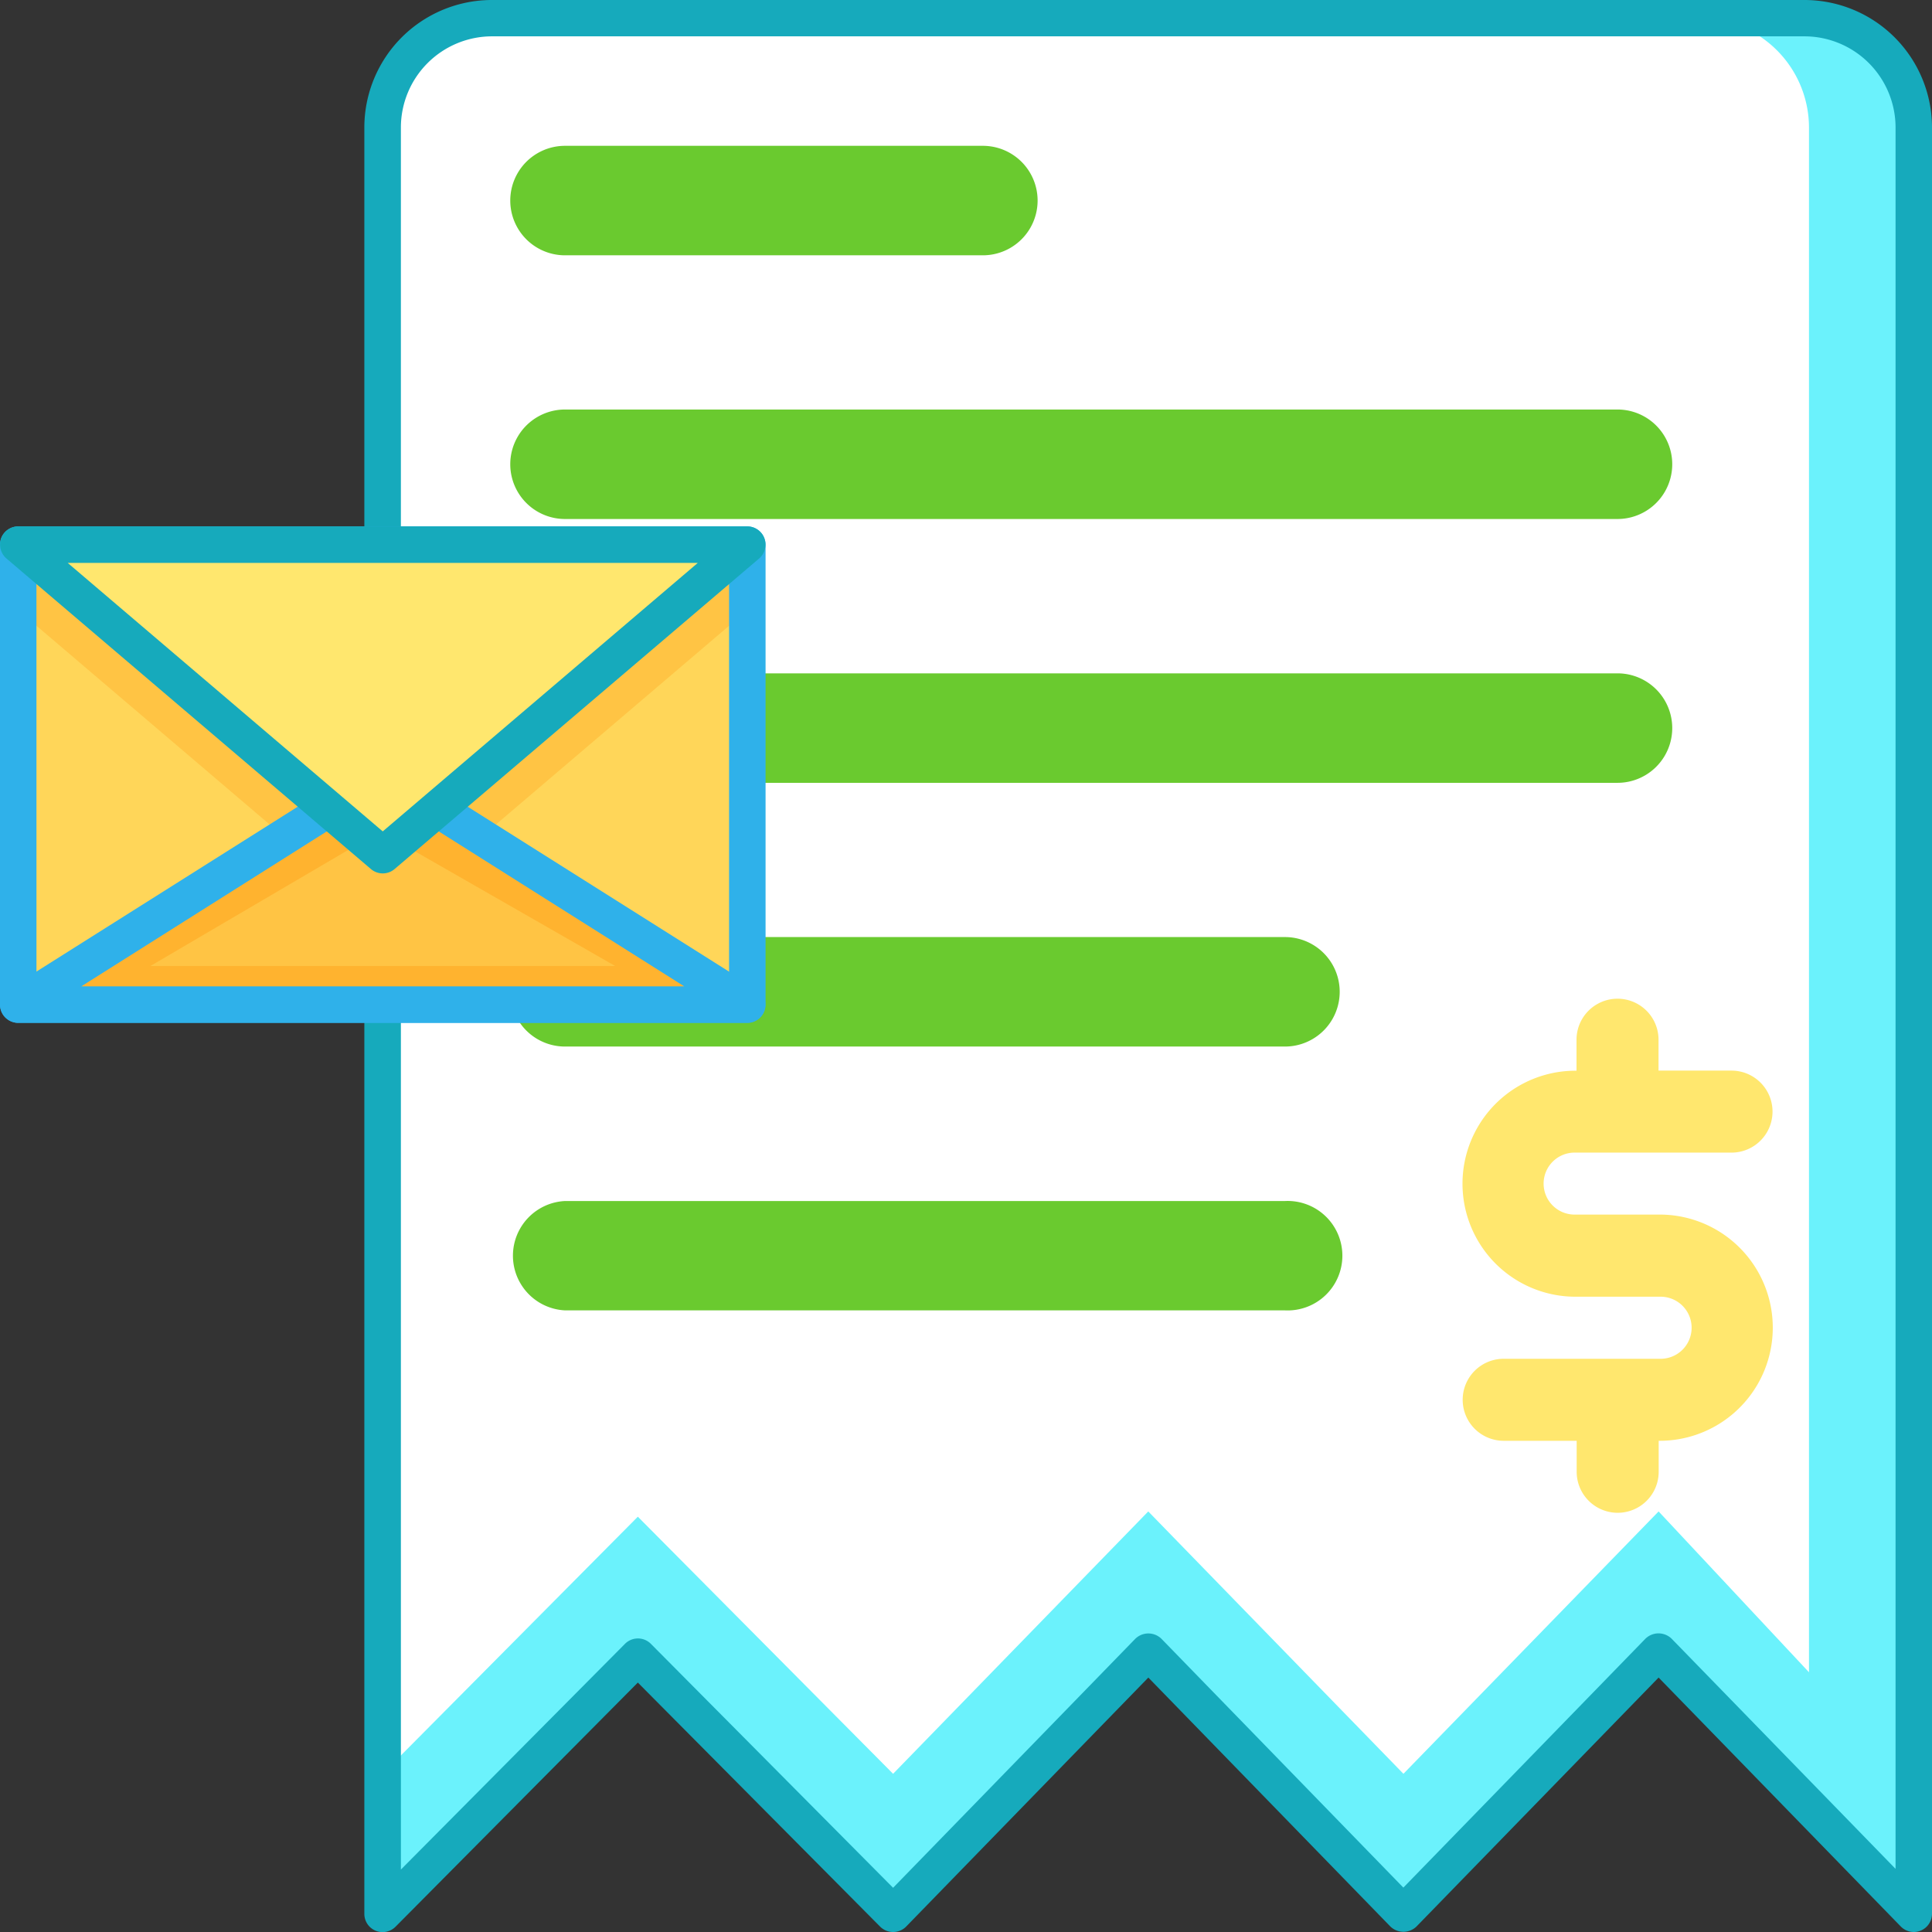
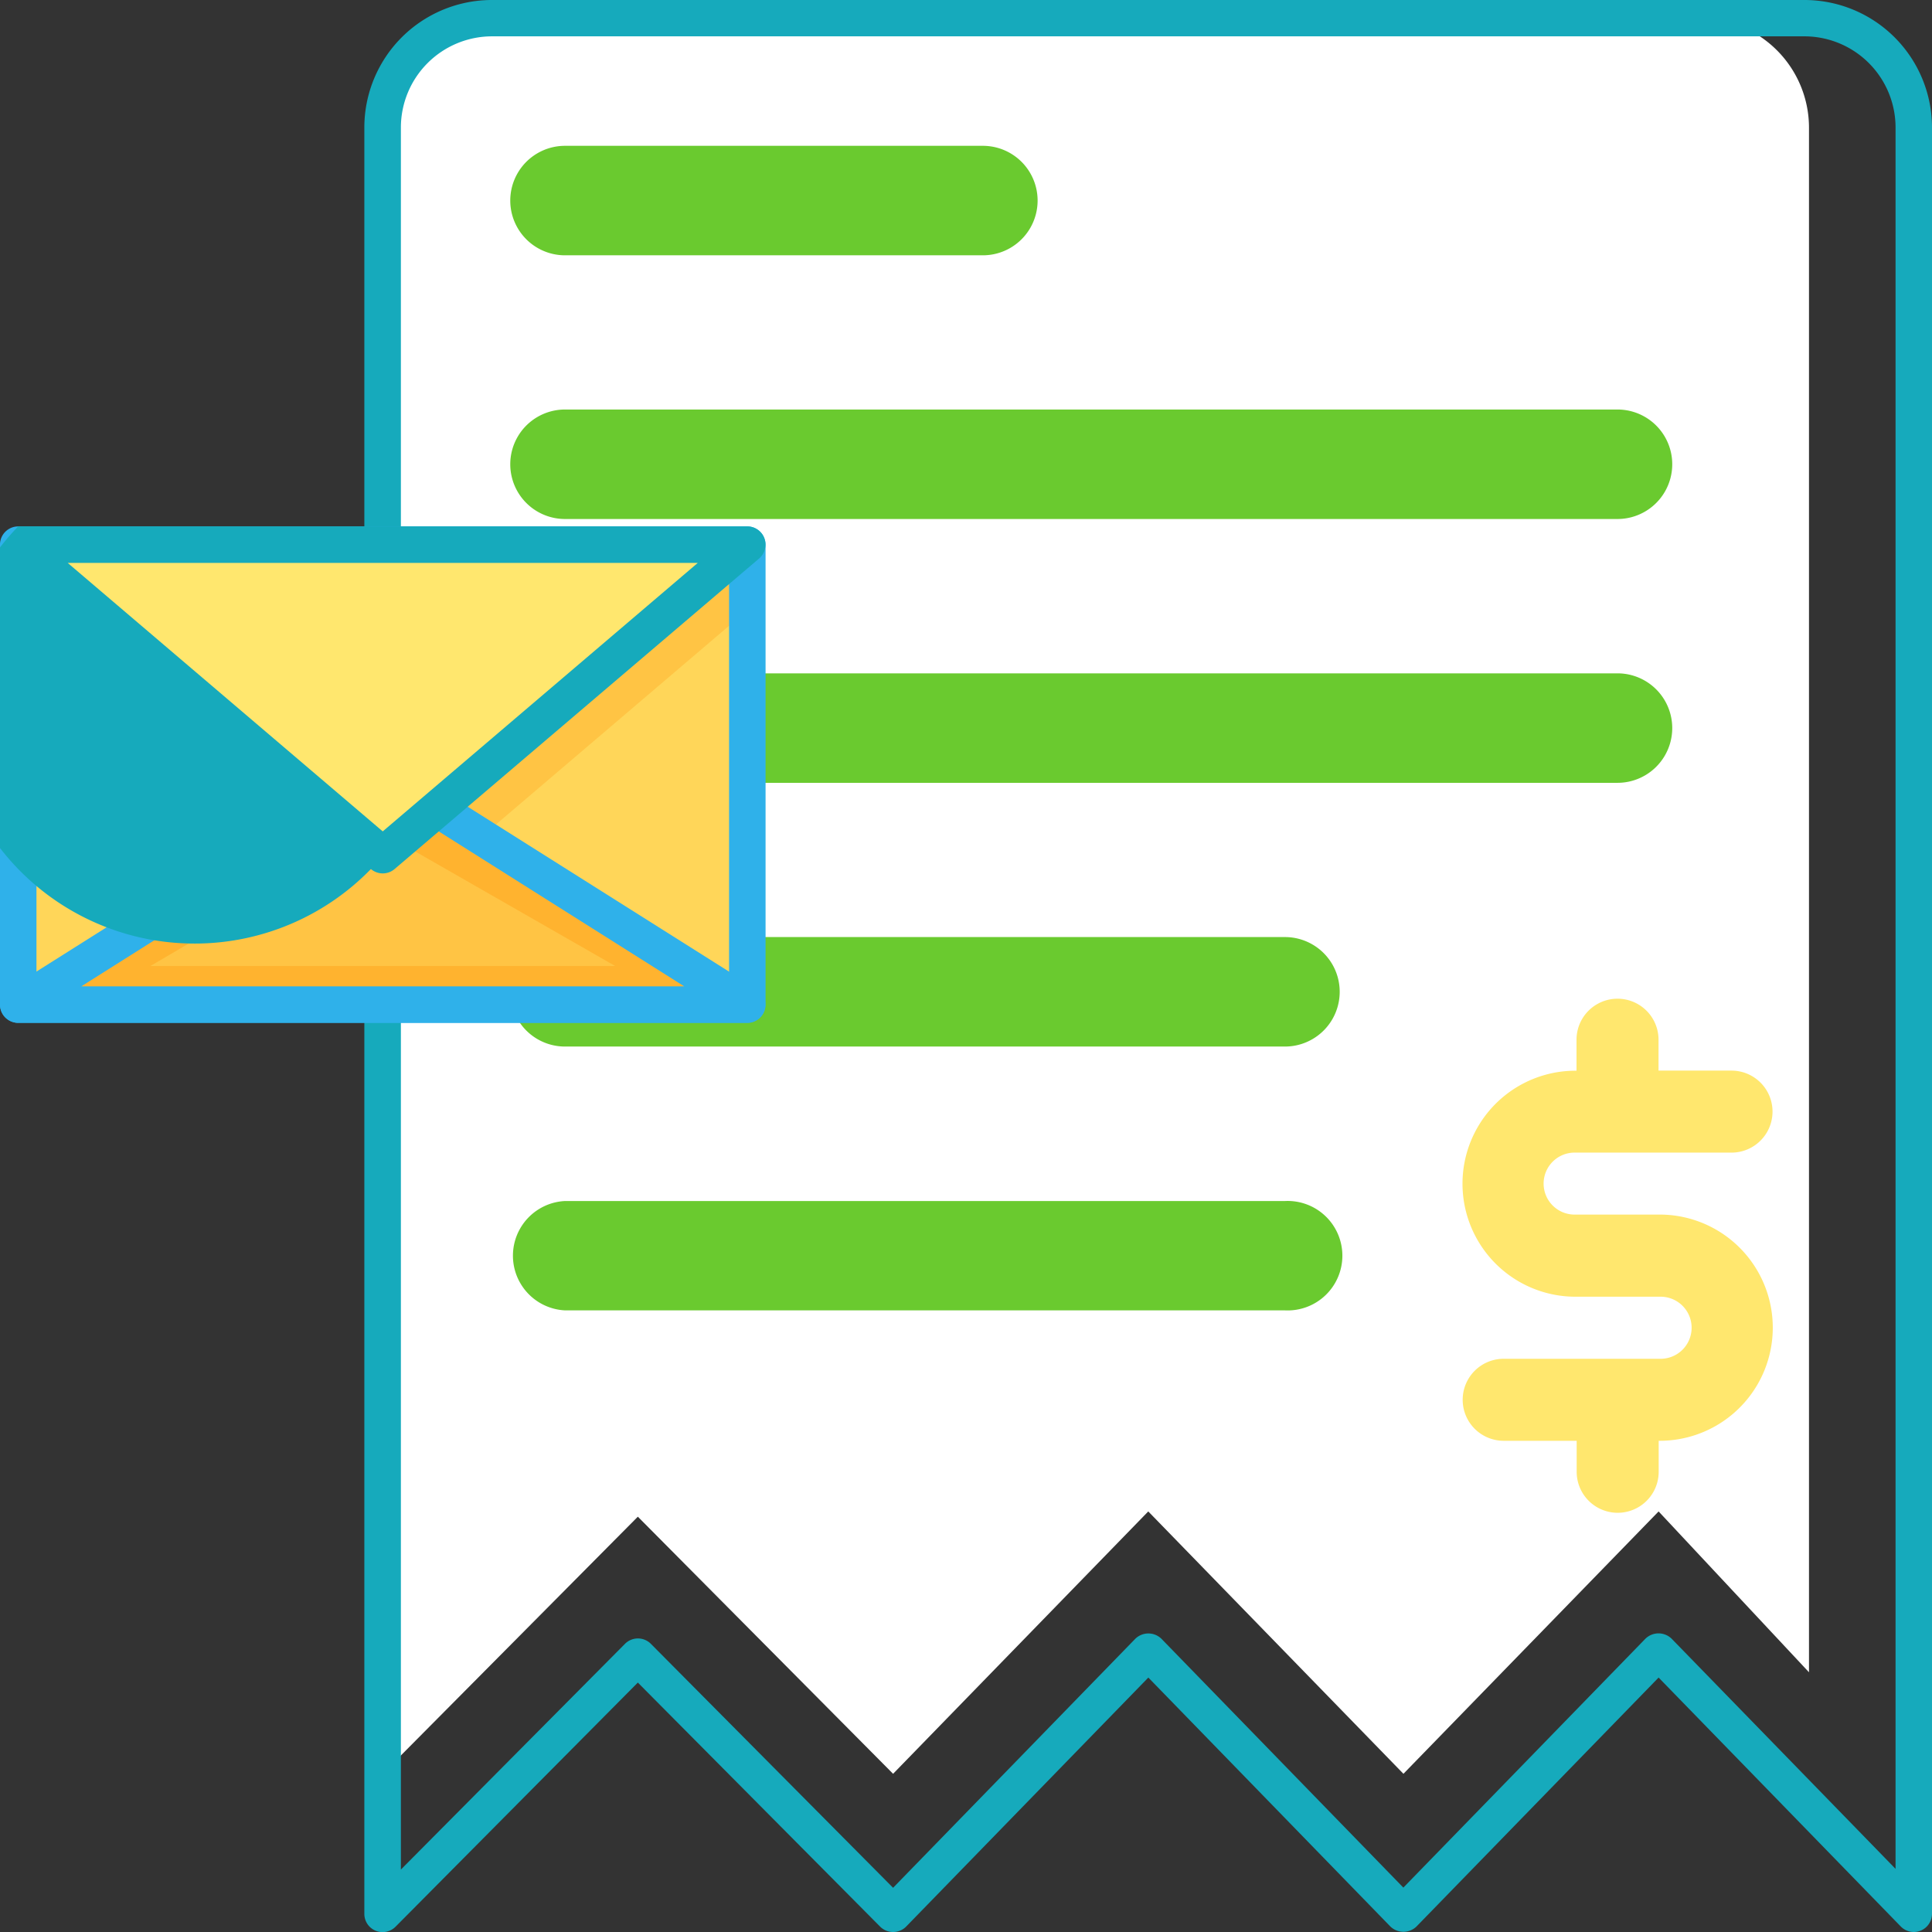
<svg xmlns="http://www.w3.org/2000/svg" id="Layer_1" data-name="Layer 1" viewBox="0 0 741.16 741.17">
  <rect x="0" y="0" width="741.16" height="741.17" fill="#333333" stroke="none" />
  <defs>
    <style>.cls-1{fill:#6bf2fc;}.cls-2{fill:#fff;}.cls-3{fill:#16aabc;}.cls-4{fill:#6aca2f;}.cls-5{fill:#ffd659;}.cls-6{fill:#ffc444;}.cls-7{fill:#2fb1ea;}.cls-8{fill:#ffb32f;}.cls-9{fill:#ffe76e;}.cls-10{fill:#d4ffd4;}.cls-11{fill:#fff4c5;}</style>
  </defs>
  <g id="Layer_2" data-name="Layer 2">
-     <path class="cls-1" d="M747.48,69V754.23L649.59,653.58,551.7,754.23,453.81,653.58,355.92,754.23,258,655.6l-97.89,98.63V69a42,42,0,0,1,42-41.95H705.53A42,42,0,0,1,747.48,69Z" transform="translate(-13.31 -20.06)" />
    <path class="cls-2" d="M707.28,69V661.58l-57.69-61.7L551.7,700.53,453.81,599.88,355.92,700.53,258,601.9l-97.89,98.63V69a42,42,0,0,1,42-41.95H665.32A42,42,0,0,1,707.28,69Z" transform="translate(-13.31 -20.06)" />
    <path class="cls-3" d="M747.48,761.22a7,7,0,0,1-5-2.13l-92.89-95.48L556.7,759.12a7.2,7.2,0,0,1-10,0l-92.86-95.51-92.89,95.51a7,7,0,0,1-5,2.1h0a7,7,0,0,1-5-2.06L258,665.53l-92.92,93.63a7,7,0,0,1-12-4.93V69A48.94,48.94,0,0,1,202.1,20.06H705.53A48.94,48.94,0,0,1,754.47,69V754.23A7,7,0,0,1,747.48,761.22ZM258,648.61a7,7,0,0,1,5,2.06l92.92,93.59,92.93-95.54a7.18,7.18,0,0,1,10,0l92.82,95.47,92.89-95.51a7.2,7.2,0,0,1,10,0L740.49,737V69a35,35,0,0,0-35-35H202.1a35,35,0,0,0-35,35V737.27l85.93-86.56A7,7,0,0,1,258,648.61Z" transform="translate(-13.31 -20.06)" />
    <path class="cls-4" d="M506.25,522.75H230.06a21,21,0,0,1,0-41.95H506.25a21,21,0,1,1,0,41.95Z" transform="translate(-13.31 -20.06)" />
    <path class="cls-4" d="M390.36,118H230.06a21,21,0,0,1,0-42h160.3a21,21,0,0,1,0,42Z" transform="translate(-13.31 -20.06)" />
    <path class="cls-4" d="M633.82,219.16H230.06a21,21,0,0,1,0-42H633.82a21,21,0,0,1,0,42Z" transform="translate(-13.31 -20.06)" />
    <path class="cls-4" d="M633.82,320.37H230.06a21,21,0,0,1,0-42H633.82a21,21,0,0,1,0,42Z" transform="translate(-13.31 -20.06)" />
    <path class="cls-4" d="M506.25,421.54H230.06a21,21,0,0,1,0-42H506.25a21,21,0,1,1,0,42Z" transform="translate(-13.31 -20.06)" />
    <rect class="cls-5" x="6.99" y="208.92" width="279.68" height="176.48" />
    <polygon class="cls-6" points="285.14 235.42 286.68 208.92 9.13 208.92 9.13 235.91 146.84 353.28 285.14 235.42" />
    <path class="cls-7" d="M300,412.45H20.3a7,7,0,0,1-7-7V229a7,7,0,0,1,7-7H300a7,7,0,0,1,7,7V405.46A7,7,0,0,1,300,412.45Zm-272.7-14H293V236H27.29Z" transform="translate(-13.31 -20.06)" />
    <polygon class="cls-8" points="286.68 385.4 146.84 297.16 6.99 385.4 286.68 385.4" />
    <polygon class="cls-6" points="235.99 370.58 145.79 318.91 57.69 370.58 235.99 370.58" />
    <path class="cls-7" d="M300,412.45H20.3a7,7,0,0,1-3.74-12.9L156.4,311.31a7,7,0,0,1,7.45,0l139.84,88.24a7,7,0,0,1-3.74,12.9Zm-255.5-14h231.3l-115.65-73Z" transform="translate(-13.31 -20.06)" />
    <polygon class="cls-9" points="286.68 208.92 146.84 328.07 6.99 208.92 286.68 208.92" />
-     <path class="cls-3" d="M160.14,355.12a7,7,0,0,1-4.54-1.68L15.76,234.29A7,7,0,0,1,20.3,222H300a7,7,0,0,1,4.54,12.3L164.69,353.44A7,7,0,0,1,160.14,355.12ZM39.28,236,160.14,339,281,236Z" transform="translate(-13.31 -20.06)" />
+     <path class="cls-3" d="M160.14,355.12a7,7,0,0,1-4.54-1.68A7,7,0,0,1,20.3,222H300a7,7,0,0,1,4.54,12.3L164.69,353.44A7,7,0,0,1,160.14,355.12ZM39.28,236,160.14,339,281,236Z" transform="translate(-13.31 -20.06)" />
    <path class="cls-9" d="M649.94,486H617.71a11.89,11.89,0,1,1,0-23.77h59.85a15.73,15.73,0,1,0,0-31.46h-28V418.92a15.73,15.73,0,1,0-31.46,0v11.89h-.39a43.35,43.35,0,0,0,0,86.7H650a11.91,11.91,0,1,1,0,23.81H590.16a15.73,15.73,0,0,0,0,31.46h28v11.89a15.73,15.73,0,0,0,31.46,0V572.78H650A43.37,43.37,0,1,0,650,486h0Z" transform="translate(-13.31 -20.06)" />
-     <path class="cls-10" d="M772,118" transform="translate(-13.31 -20.06)" />
    <path class="cls-11" d="M548.2,782.2" transform="translate(-13.31 -20.06)" />
  </g>
</svg>